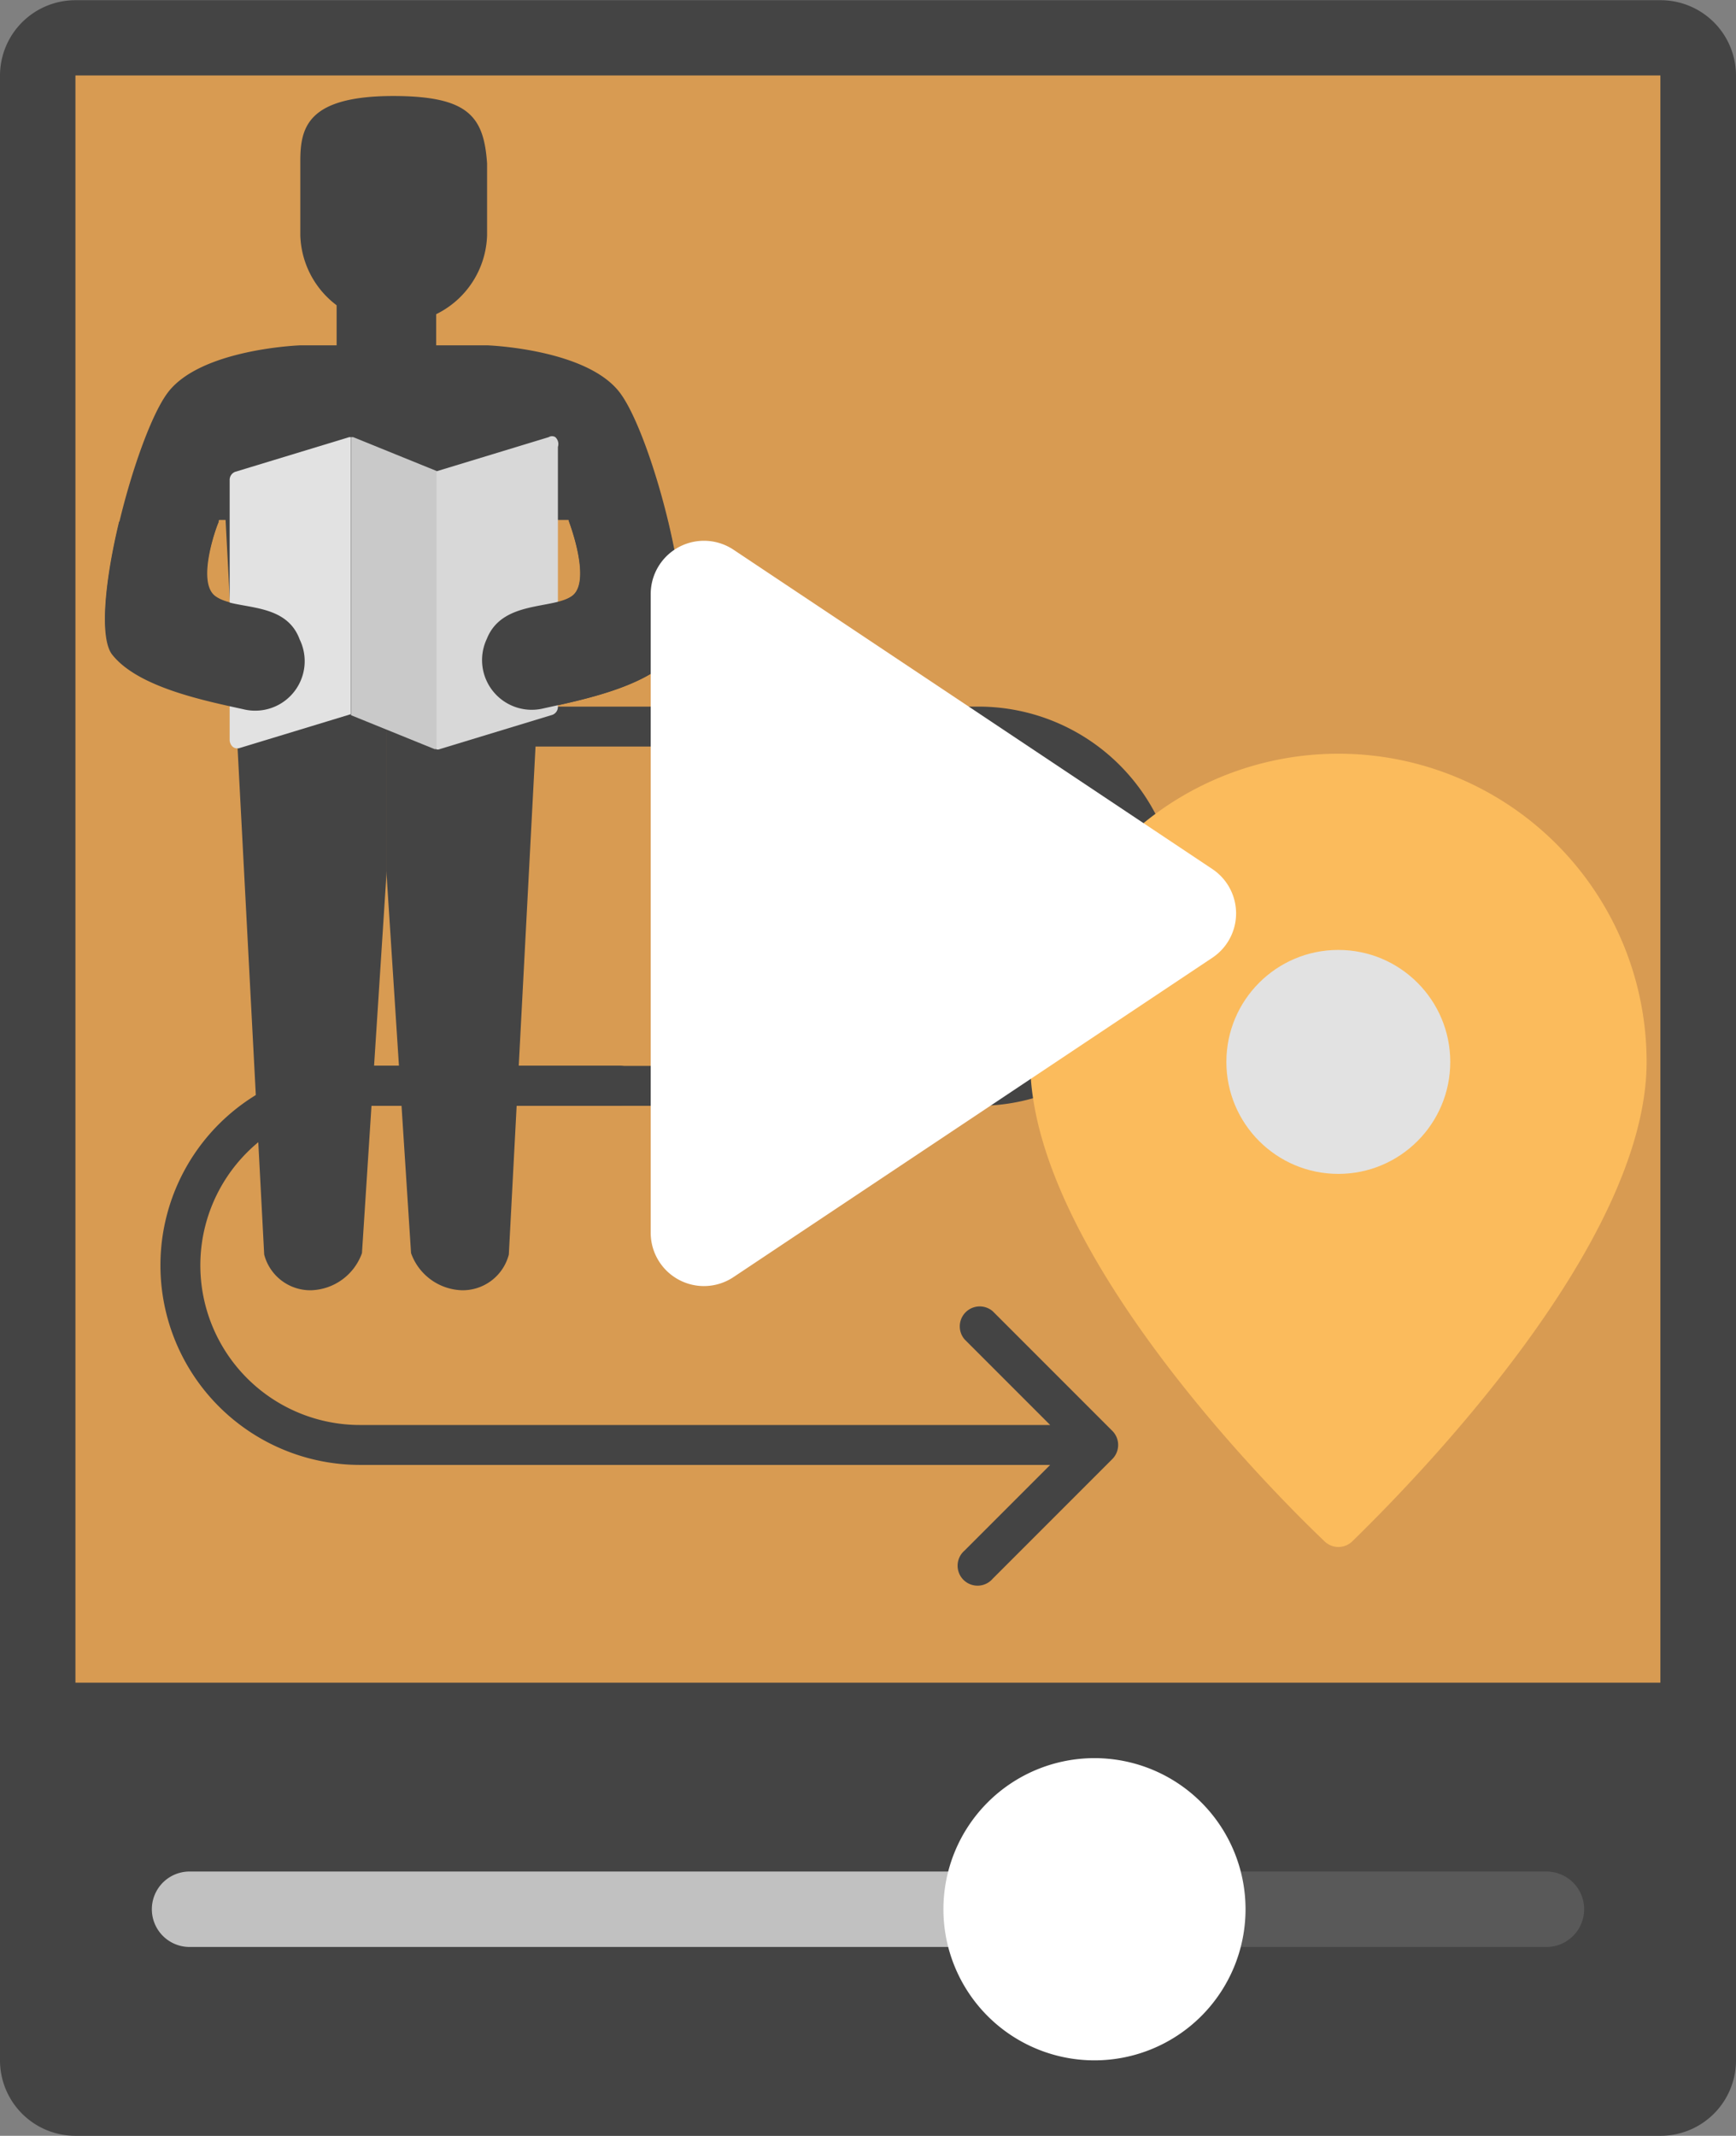
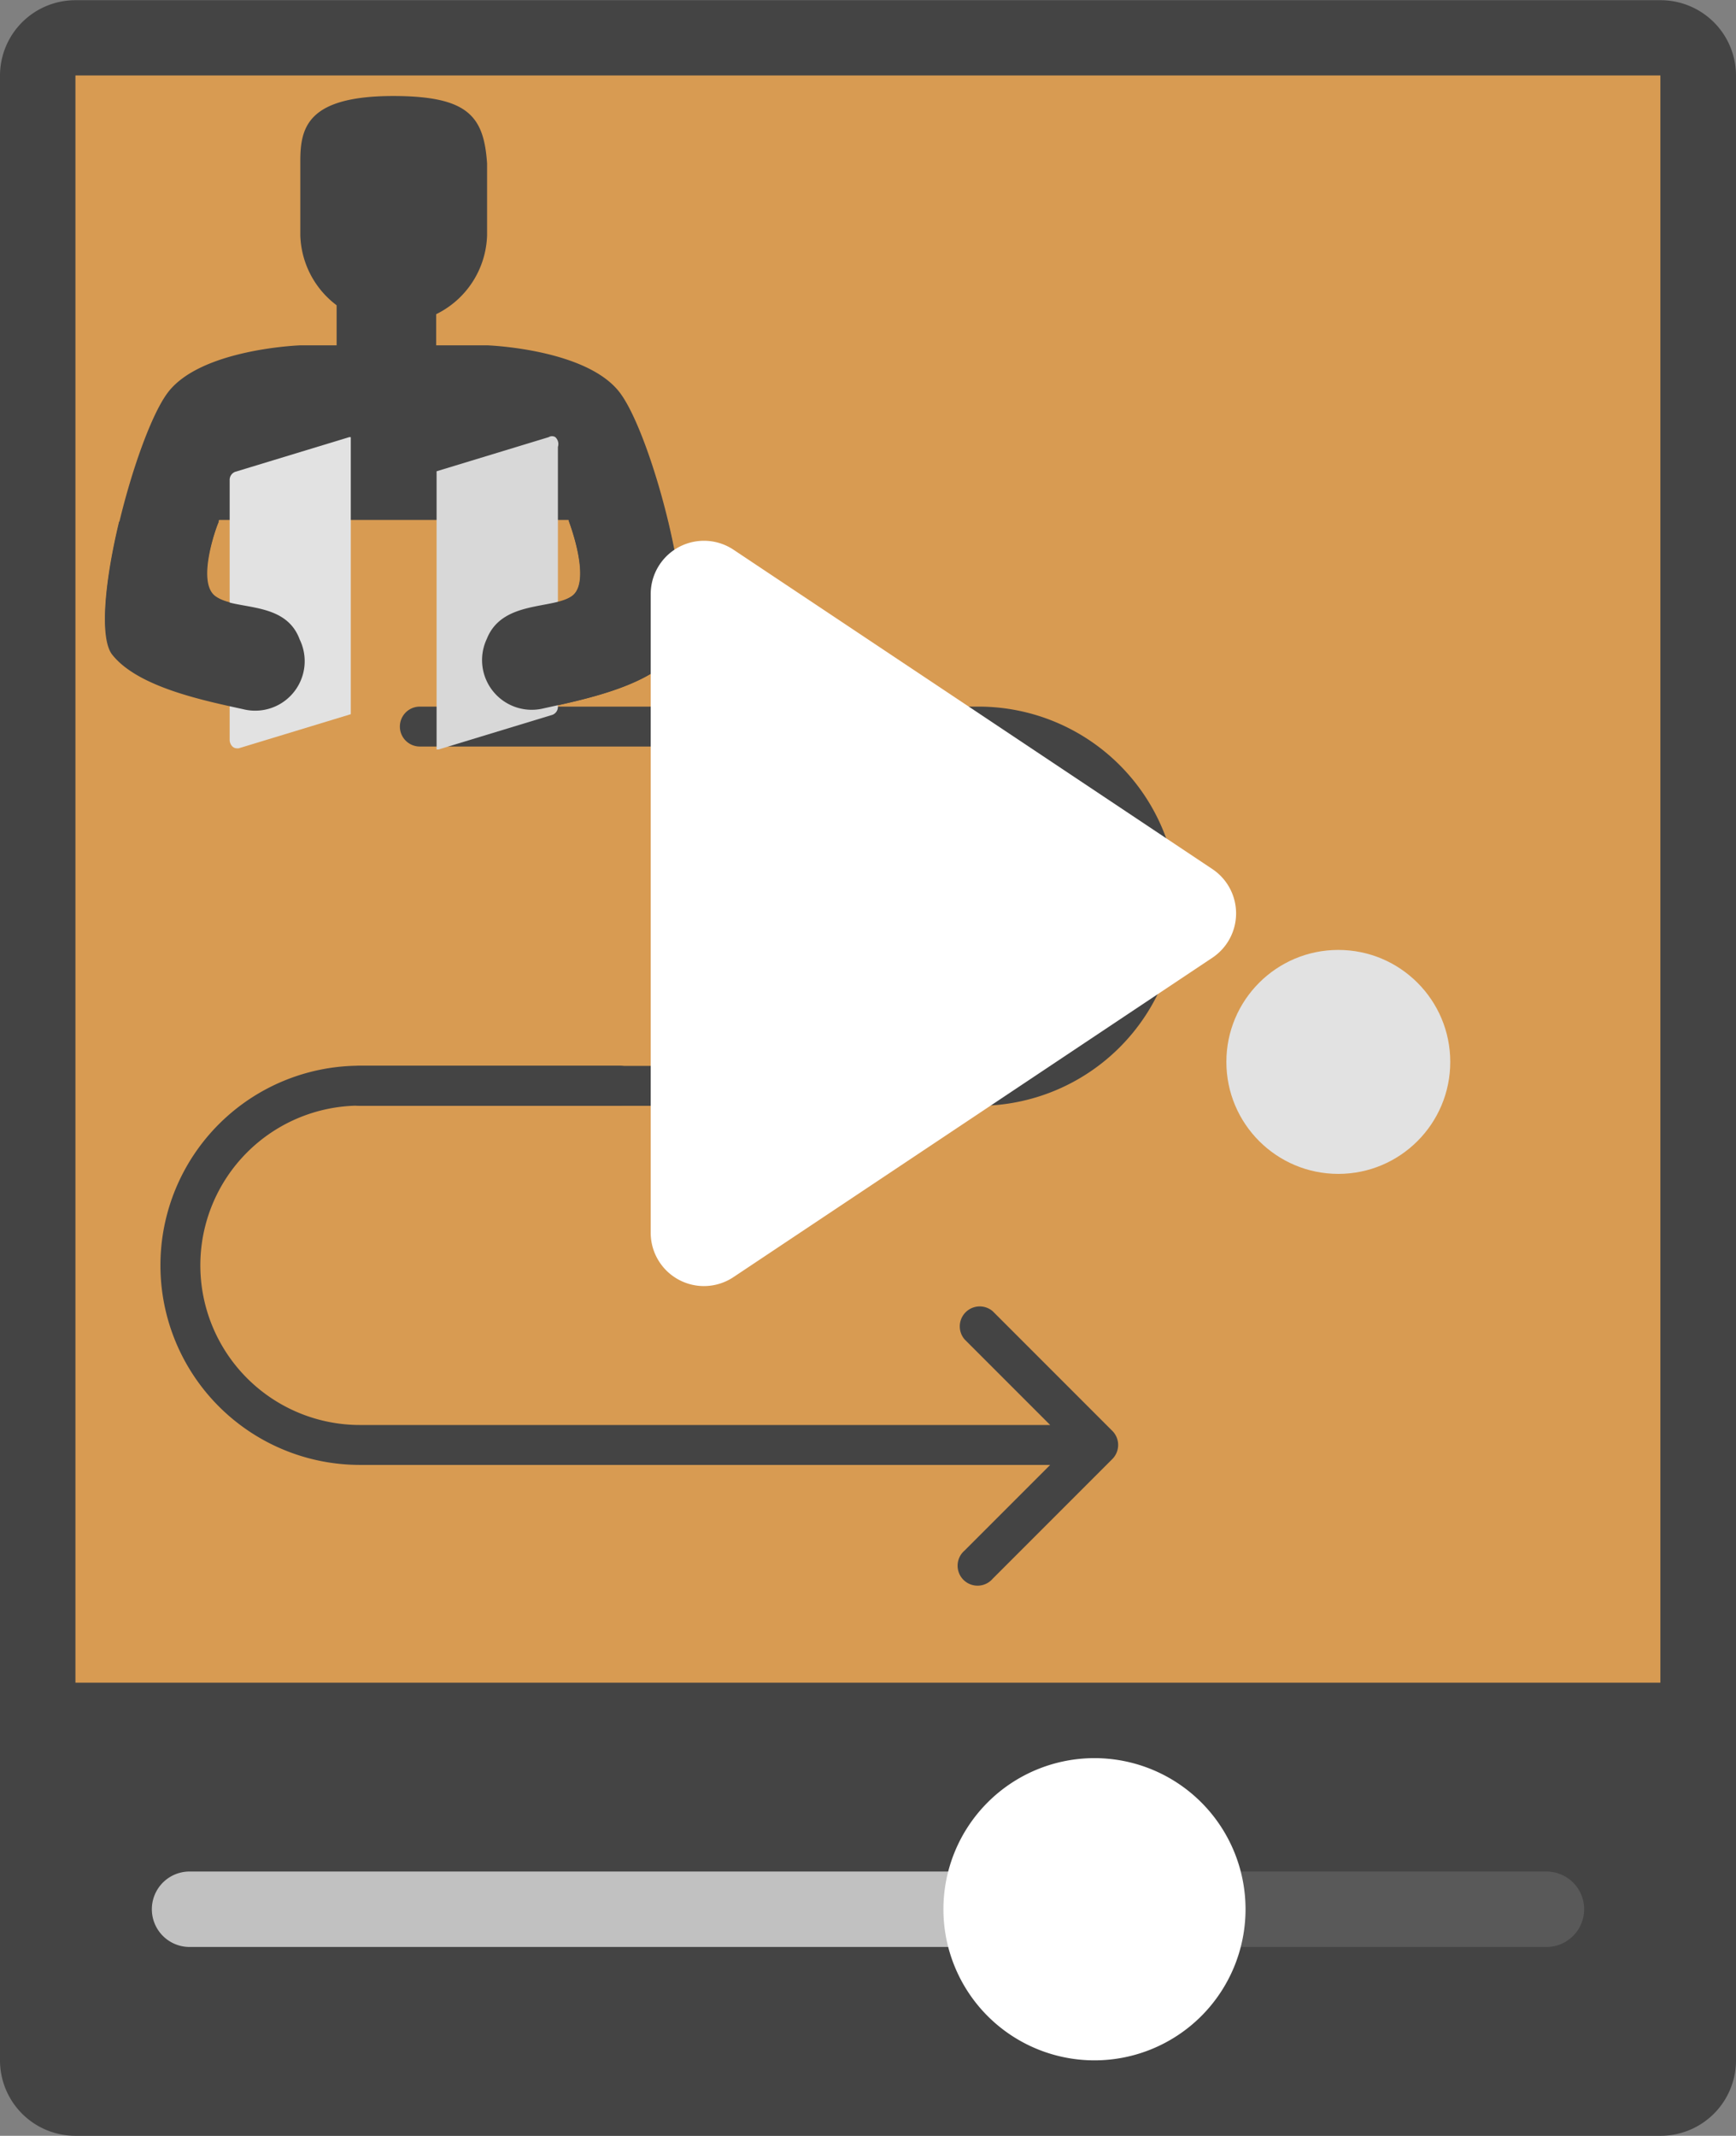
<svg xmlns="http://www.w3.org/2000/svg" id="Layer_1" data-name="Layer 1" viewBox="0 0 87 107">
  <rect x="0" y="0" width="87" height="107" fill="#808080" stroke="none" />
  <title>notes-sketch</title>
  <path d="M87.72,1550.1H8.28a3.78,3.78,0,0,1-3.78-3.78v-99.43a3.78,3.78,0,0,1,3.78-3.78H87.72a3.78,3.78,0,0,1,3.78,3.78v99.43A3.78,3.78,0,0,1,87.72,1550.1Z" transform="translate(-4.5 -1443.1)" style="fill:#444" />
  <rect x="3.78" y="3.78" width="79.43" height="80.52" style="fill:#d89b52" />
  <path d="M82,1540.64H55.57a1.89,1.89,0,0,1,0-3.78H82A1.89,1.89,0,0,1,82,1540.64Z" transform="translate(-4.5 -1443.1)" style="fill:#595959" />
  <path d="M61.24,1540.64H14a1.89,1.89,0,0,1,0-3.78H61.24A1.89,1.89,0,0,1,61.24,1540.64Z" transform="translate(-4.5 -1443.1)" style="fill:#c1c1c1" />
  <path d="M59.35,1546.32a7.57,7.57,0,1,1,7.57-7.57A7.57,7.57,0,0,1,59.35,1546.32Z" transform="translate(-4.5 -1443.1)" style="fill:#fff" />
  <path d="M60.25,1514.79l-6-6a1,1,0,0,0-1.41,1.41l4.29,4.29H22.54a8,8,0,0,1,0-16h13a1,1,0,0,0,0-2h-13a10,10,0,0,0,0,20H57.13l-4.29,4.29a1,1,0,1,0,1.41,1.41l6-6A1,1,0,0,0,60.25,1514.79Z" transform="translate(-4.5 -1443.1)" style="fill:#444" />
  <path d="M53.54,1498.5h-31a1,1,0,0,1,0-2h31a8,8,0,0,0,0-16h-28a1,1,0,0,1,0-2h28A10,10,0,0,1,53.54,1498.5Z" transform="translate(-4.5 -1443.1)" style="fill:#444" />
-   <path d="M71.57,1480.86a15.44,15.44,0,0,0-15.44,15.44c0,9.21,11.69,21.1,14.73,24a1,1,0,0,0,1.43,0c3-2.93,14.73-14.82,14.73-24A15.44,15.44,0,0,0,71.57,1480.86Z" transform="translate(-4.5 -1443.1)" style="fill:#fbbb5c" />
  <circle cx="67.07" cy="53.2" r="5.61" style="fill:#e2e2e2" />
  <rect x="16.87" y="13.52" width="4.99" height="6.24" style="fill:#444" />
  <path d="M28.91,1451.29v3.6a4.55,4.55,0,0,1-4.68,4.41,4.55,4.55,0,0,1-4.68-4.41v-3.72c0-1.7.37-3.26,4.68-3.26C27.95,1447.92,28.75,1448.91,28.91,1451.29Z" transform="translate(-4.5 -1443.1)" style="fill:#444" />
-   <path d="M15.6,1465.24l2.14,40.71a2.39,2.39,0,0,0,2.35,1.79,2.8,2.8,0,0,0,2.55-1.86l1.24-19.18v-21.46H15.6Z" transform="translate(-4.5 -1443.1)" style="fill:#444" />
-   <path d="M32.14,1465.24L30,1505.95a2.39,2.39,0,0,1-2.35,1.79,2.8,2.8,0,0,1-2.55-1.86l-1.24-19.18v-21.46h8.27Z" transform="translate(-4.5 -1443.1)" style="fill:#444" />
  <path d="M38.33,1475.84c-1.29,1.66-4.68,2.33-6.63,2.76a2.48,2.48,0,0,1-2.79-3.49c0.77-1.93,3.23-1.41,4.26-2.14s-0.18-3.82-.18-3.82H15.48s-1.21,3.08-.18,3.82,3.49,0.21,4.26,2.14a2.48,2.48,0,0,1-2.79,3.49c-1.94-.43-5.34-1.1-6.63-2.76s1.11-10.85,2.76-13.06,6.66-2.38,6.66-2.38h9.35s5,0.17,6.66,2.38S39.62,1474.19,38.33,1475.84Z" transform="translate(-4.5 -1443.1)" style="fill:#444" />
  <path d="M22,1465l-5.72,1.74a0.43,0.43,0,0,0-.27.42v13a0.47,0.47,0,0,0,.14.34,0.32,0.32,0,0,0,.22.09h0.09l5.62-1.71h0V1465H22Z" transform="translate(-4.5 -1443.1)" style="fill:#e2e2e2" />
-   <path d="M22.2,1465l-0.11,0v13.93l4.19,1.7,0.11,0v-13.93Z" transform="translate(-4.5 -1443.1)" style="fill:#c9c9c9" />
  <path d="M32.33,1465A0.31,0.31,0,0,0,32,1465l-5.62,1.71h0v13.94h0.09l5.72-1.74a0.43,0.43,0,0,0,.27-0.42v-13A0.47,0.47,0,0,0,32.33,1465Z" transform="translate(-4.5 -1443.1)" style="fill:#d8d8d8" />
  <path d="M15.3,1473c-1-.68,0-3.42.17-3.77h-5c-0.7,2.9-1,5.79-.36,6.65,1.29,1.66,4.68,2.33,6.62,2.76a2.48,2.48,0,0,0,2.79-3.5C18.8,1473.17,16.33,1473.7,15.3,1473Z" transform="translate(-4.5 -1443.1)" style="fill:#444" />
  <path d="M33,1469.19c0.13,0.35,1.12,3.09.16,3.77s-3.49.21-4.26,2.14a2.49,2.49,0,0,0,2.79,3.5c1.94-.43,5.34-1.1,6.62-2.76,0.67-.86.34-3.76-0.35-6.65H33Z" transform="translate(-4.5 -1443.1)" style="fill:#444" />
  <path d="M39.78,1507.53a2.67,2.67,0,0,1-2.67-2.67v-32a2.67,2.67,0,0,1,4.15-2.22l24,16a2.67,2.67,0,0,1,0,4.44l-24,16A2.67,2.67,0,0,1,39.78,1507.53Z" transform="translate(-4.5 -1443.1)" style="fill:#fff" />
</svg>